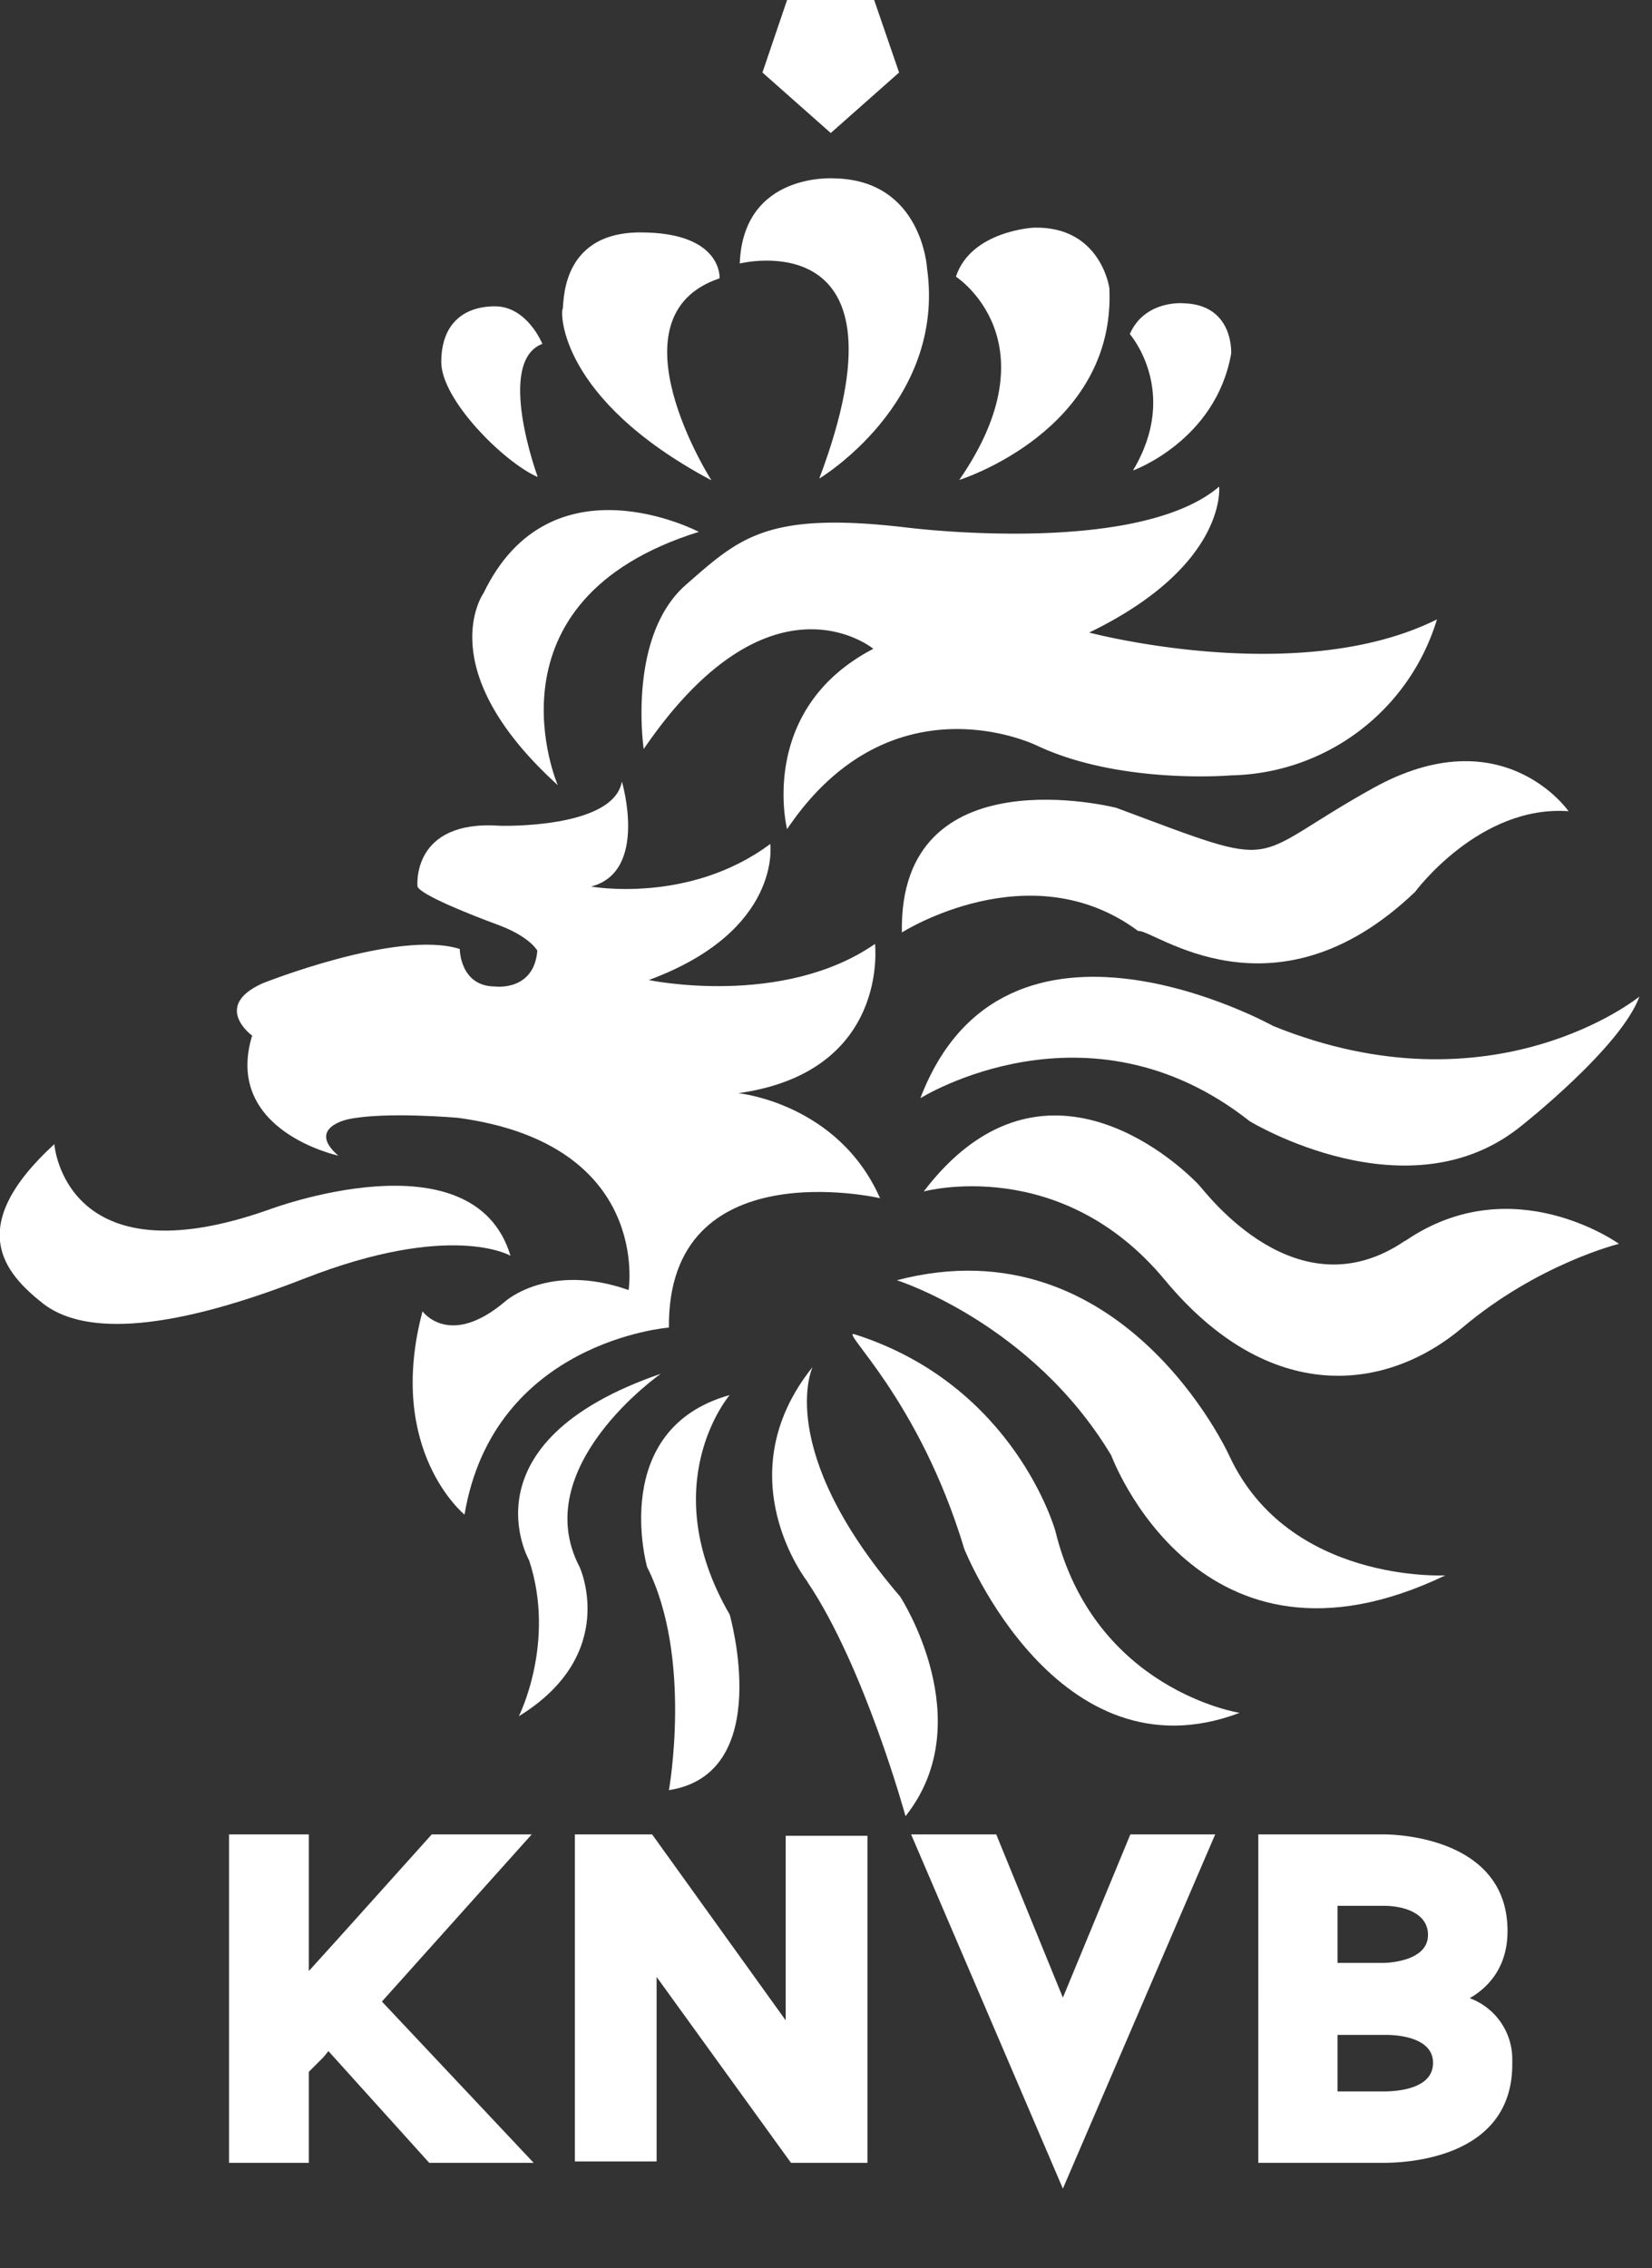
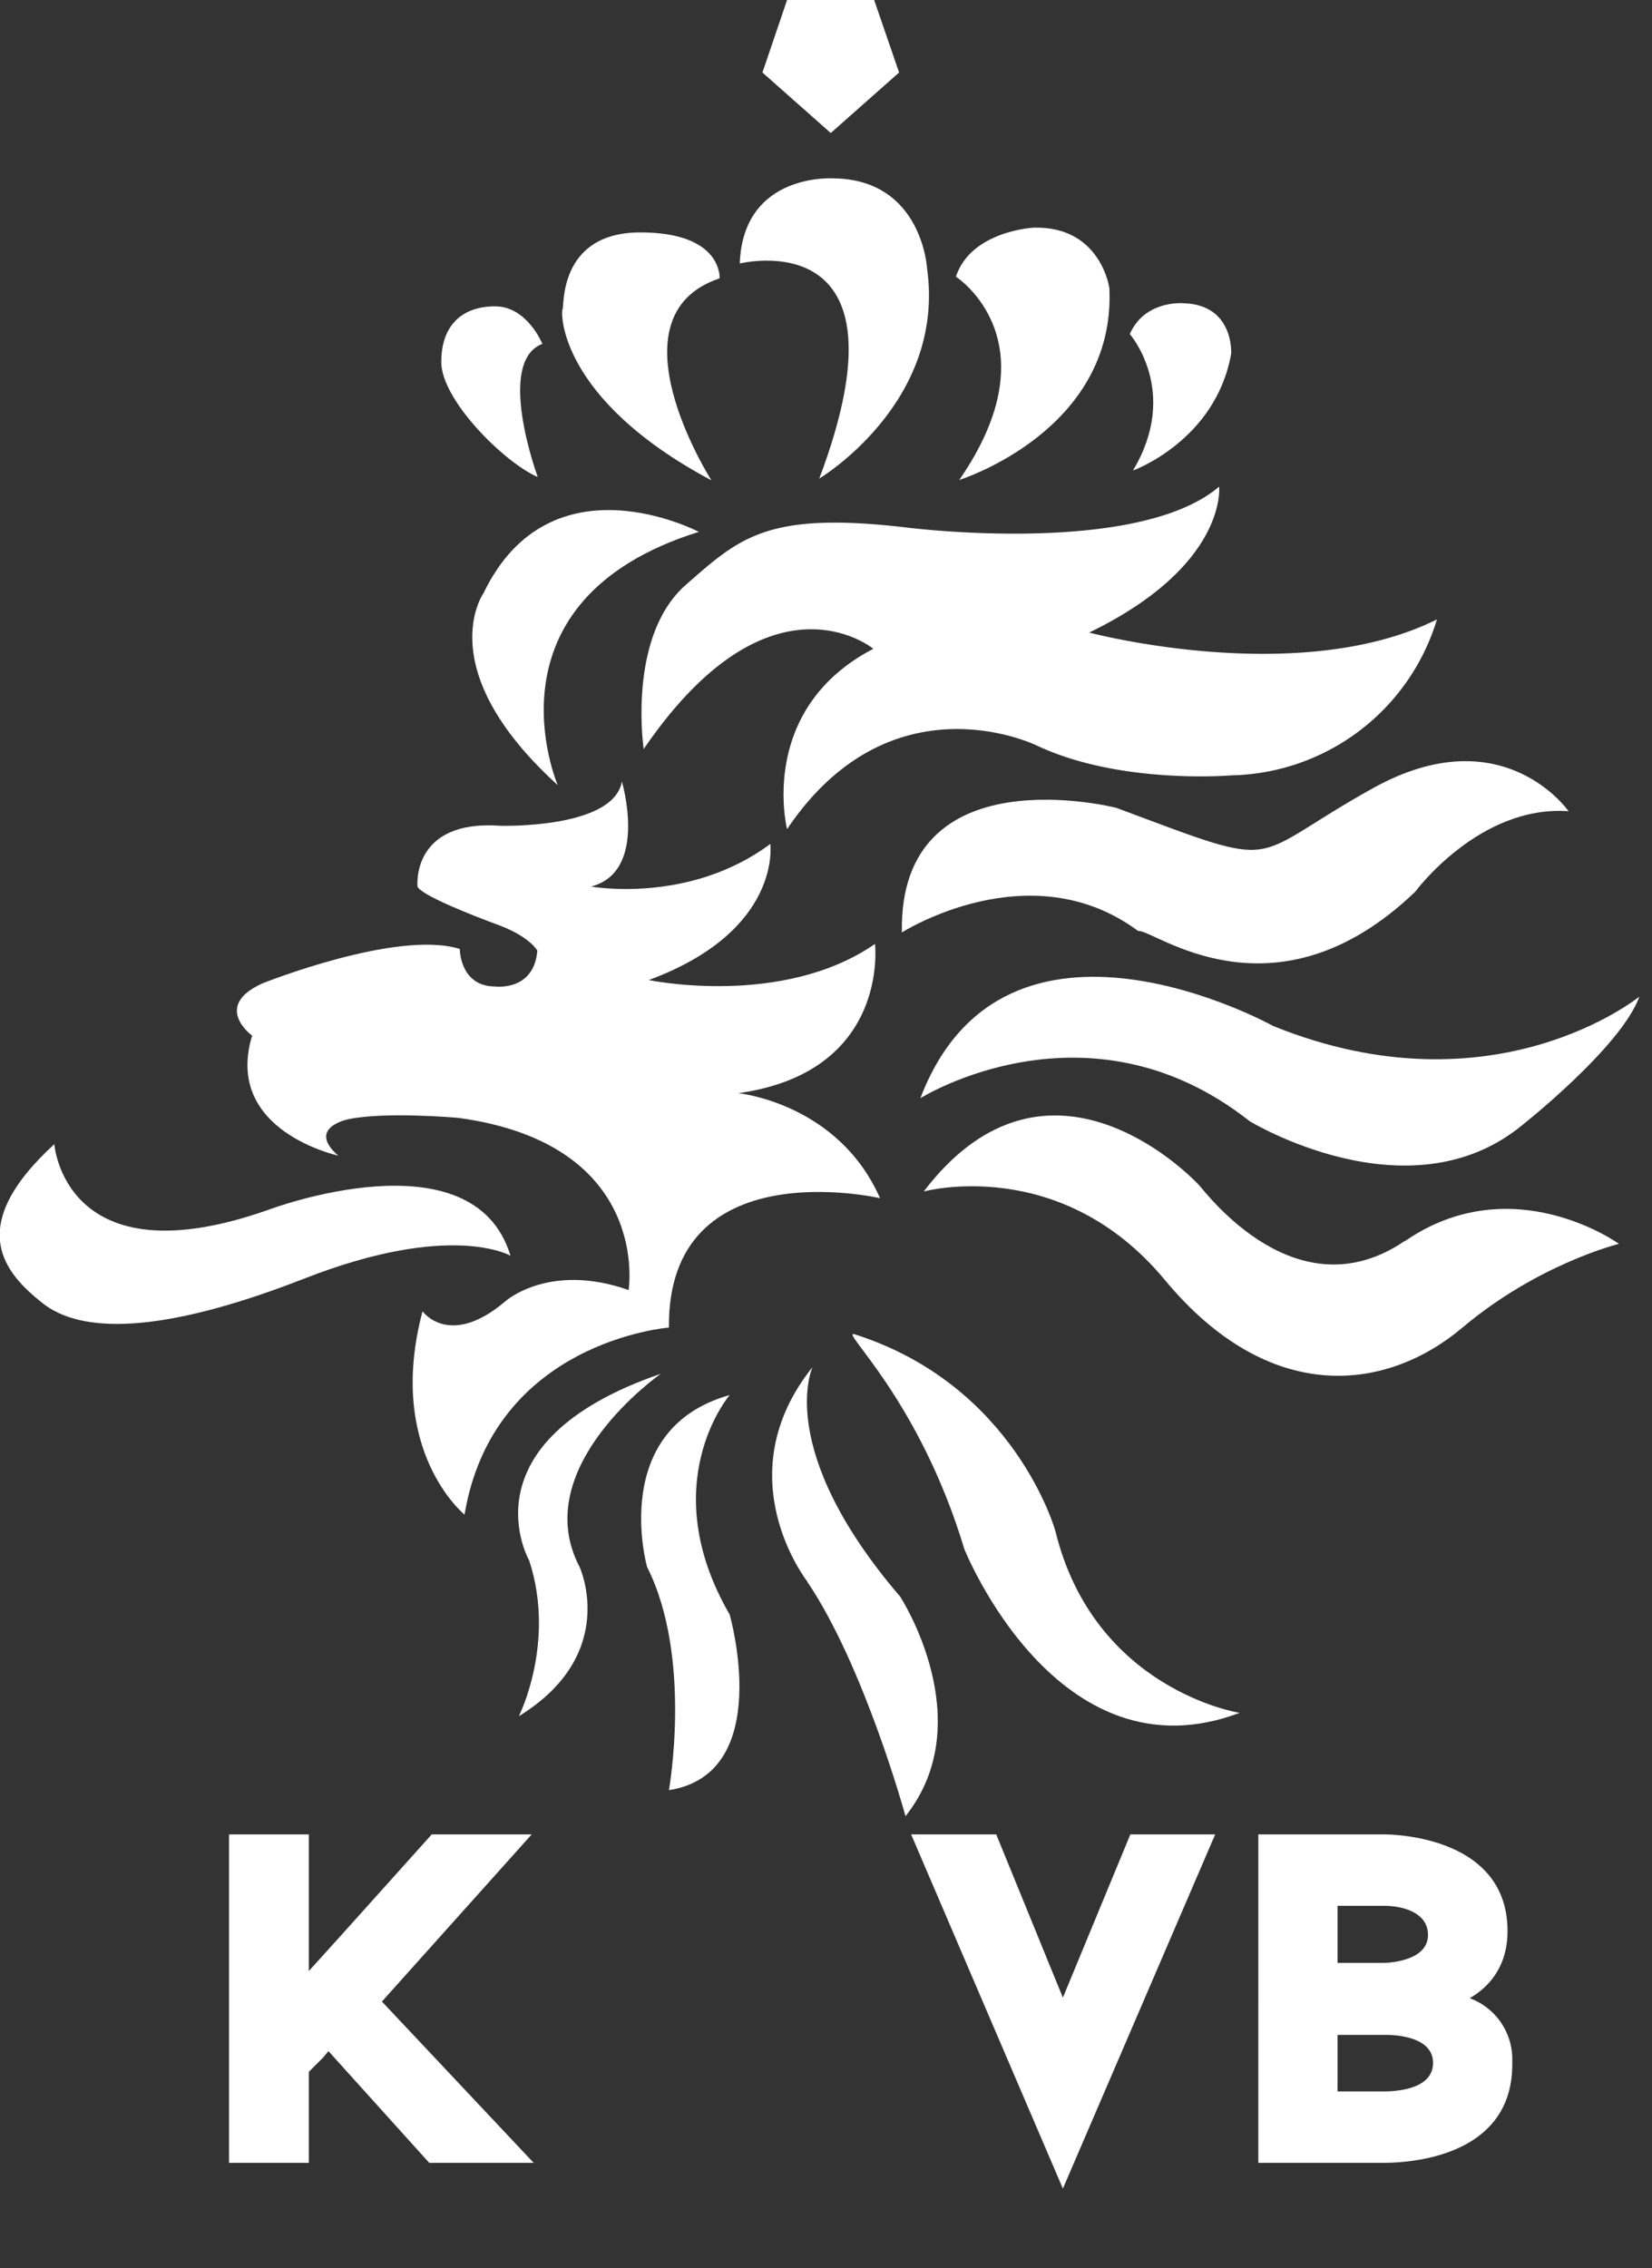
<svg xmlns="http://www.w3.org/2000/svg" width="59" height="81" viewBox="0 0 59 81">
  <rect x="0" y="0" width="59" height="81" fill="#333333" stroke="none" />
  <g fill="#FFF">
    <path d="M25.4 17.14s-3.73-5.85.3-7.2c0 0 .12-1.64-2.83-1.64-2.96 0-2.71 2.7-2.78 2.75-.06.06-.18 3.17 5.31 6.1" />
    <path d="M29.26 17.09s4.52-2.7 3.85-7.5c0 0-.17-3.16-3.31-3.22 0 0-3.26-.24-3.38 3.04 0 0 6.33-1.58 2.84 7.68" />
    <path d="M32.11 2.59L31.22 0h-3.11l-.88 2.59 2.44 2.16z" />
    <path d="M19.2 17.02s-1.51-4.1.17-4.74c0 0-.54-1.34-1.69-1.34-1.14 0-1.92.64-1.92 1.99s2.23 3.57 3.43 4.1" />
    <path d="M9 37c-1.02 3.39 3.08 4.27 3.08 4.27-1.15-1 .36-1.3.36-1.3 1.33-.28 3.92-.05 3.92-.05 6.93.94 6.09 6.15 6.09 6.15-2.84-1-4.4.4-4.4.4-2 1.7-2.96.36-2.96.36-1.32 4.97 1.5 7.26 1.5 7.26 1.04-6.2 7.3-6.68 7.3-6.68-.06-6.38 7.54-4.62 7.54-4.62-1.5-3.4-5.06-3.75-5.06-3.75 5.42-.76 4.88-5.33 4.88-5.33C27.94 36 23.17 35 23.17 35c4.77-1.76 4.34-4.86 4.34-4.86-2.9 2.16-6.4 1.52-6.4 1.52 2.06-.53 1.1-3.75 1.1-3.75-.3 1.7-4.34 1.58-4.34 1.58-3.2-.23-2.96 2.17-2.96 2.17.12.3 1.87 1 2.96 1.4 1.08.42 1.32.89 1.32.89-.12 1.46-1.5 1.28-1.5 1.28-1.27 0-1.27-1.34-1.27-1.34-2.23-.7-7.05 1.23-7.05 1.23-1.81.82-.36 1.87-.36 1.87" />
    <path d="M34.26 17.14s5.6-1.75 5.36-6.85c0 0-.3-2.22-2.7-2.16 0 0-2.24.11-2.78 1.75 0 0 3.55 2.29.12 7.26" />
    <path d="M43.54 17.38c-2.95 2.51-11.15 1.46-11.15 1.46-5-.59-5.97.36-7.9 2.05-2.1 1.85-1.5 5.86-1.5 5.86 4.52-6.62 8.2-3.58 8.2-3.58-4.16 2.17-3.08 6.44-3.08 6.44 3.74-5.55 8.93-2.98 8.93-2.98 2.98 1.4 6.93 1.06 6.93 1.06a7.84 7.84 0 0 0 7.35-5.57c-4.94 2.46-12.42.47-12.42.47 4.95-2.4 4.64-5.21 4.64-5.21" />
    <path d="M28.84 56.5c2.04 3.03 3.5 8.36 3.5 8.36 2.7-3.4-.19-7.84-.19-7.84-4.52-5.27-3.13-8.2-3.13-8.2-3.14 3.92-.18 7.67-.18 7.67" />
    <path d="M39.87 28.85s-7.78-1.99-7.66 4.45c0 0 4.58-2.92 8.44-.05.48-.12 4.82 3.45 9.89-1.4 0 0 2.29-3.11 5.48-2.88 0 0-2.35-3.4-6.99-.82-4.64 2.58-3.02 2.99-9.16.7" />
    <path d="M45.47 36.64s-9.58-5.33-12.6 2.58c0 0 5.97-3.75 11.76.82 0 0 5.66 3.45 9.7.17 0 0 3.56-2.8 4.22-4.62 0 0-5.2 4.24-13.08 1.05" />
    <path d="M40.47 16.8s2.95-1.06 3.5-4.17c0 0 .11-1.75-1.7-1.8 0 0-1.38-.13-1.92 1.1 0 0 1.8 2.05.12 4.86" />
    <path d="M24.97 19s-5.3-2.8-7.7 2.18c0 0-1.93 2.7 2.65 6.86 0 0-2.85-6.59 5.05-9.05" />
-     <path d="M43.9 51.98s-3.8-8.37-11.87-6.26c0 0 4.82 1.52 7.66 6.26 0 0 3.13 8.5 11.93 4.28 0 0-5.6.3-7.72-4.28" />
    <path d="M50.18 44.31c-3.86 2.64-7.09-1.7-7.36-1.99-1-1.05-5.73-5.15-9.83.23 0 0 4.89-1.34 8.62 3.17 3.74 4.5 7.9 3.98 10.61 1.7 2.71-2.29 5.6-3 5.6-3s-3.8-2.74-7.64-.1" />
    <path d="M44.27 61.17s-5.19-.81-6.58-6.5c0 0-1.44-5.2-7.17-7.02-.57-.18 2.3 2.28 3.92 7.67 0 0 3.32 8.31 9.83 5.85" />
    <path d="M18.23 44.84C16.9 40.44 9.6 43.2 9.6 43.2c-7.3 2.58-7.66-2.34-7.66-2.34-3.25 2.98-1.75 4.62-.42 5.68 1.33 1.05 4.1 1.17 9.35-.88 5.24-2.05 7.35-.82 7.35-.82" />
    <path d="M26.06 57.66c-2.71-4.68 0-7.84 0-7.84-4.34 1.22-2.95 6.14-2.95 6.14 1.63 3.23.78 7.97.78 7.97 3.8-.59 2.17-6.27 2.17-6.27" />
    <path d="M20.7 55.96c-1.87-3.57 2.9-6.9 2.9-6.9-7.12 2.45-4.7 6.67-4.7 6.67.96 2.93-.37 5.56-.37 5.56 3.61-2.22 2.17-5.33 2.17-5.33" />
    <path d="M13.64 71.48l5.42 5.76h-3.73l-3.6-3.99-.18.22-.52.52v3.25H8.18V65.51h2.85v4.88c1.48-1.63 2.93-3.26 4.39-4.88h3.57l-5.35 5.97z" />
-     <path d="M28.25 77.24l-4.8-6.64v6.59h-2.92V65.51h2.76l4.77 6.64v-6.59h2.92v11.68z" />
    <path d="M43.4 65.51l-5.44 12.65-5.42-12.65h3.04l2.38 5.83 2.41-5.83z" />
    <path d="M51.18 73.67c0-.94-1.34-1-1.69-1h-1.72v2.02h1.63c.67 0 1.78-.15 1.78-1.02m-3.4-3.57h1.62s1.6 0 1.6-1c0-.76-.82-1.04-1.6-1.04h-1.63v2.04zm4.71 1.26a2.32 2.32 0 0 1 1.52 2.18v.18c0 3.35-3.74 3.52-4.61 3.52h-4.46V65.51h4.48c.37 0 4.42.08 4.42 3.45 0 1.2-.59 1.96-1.35 2.4" />
  </g>
</svg>